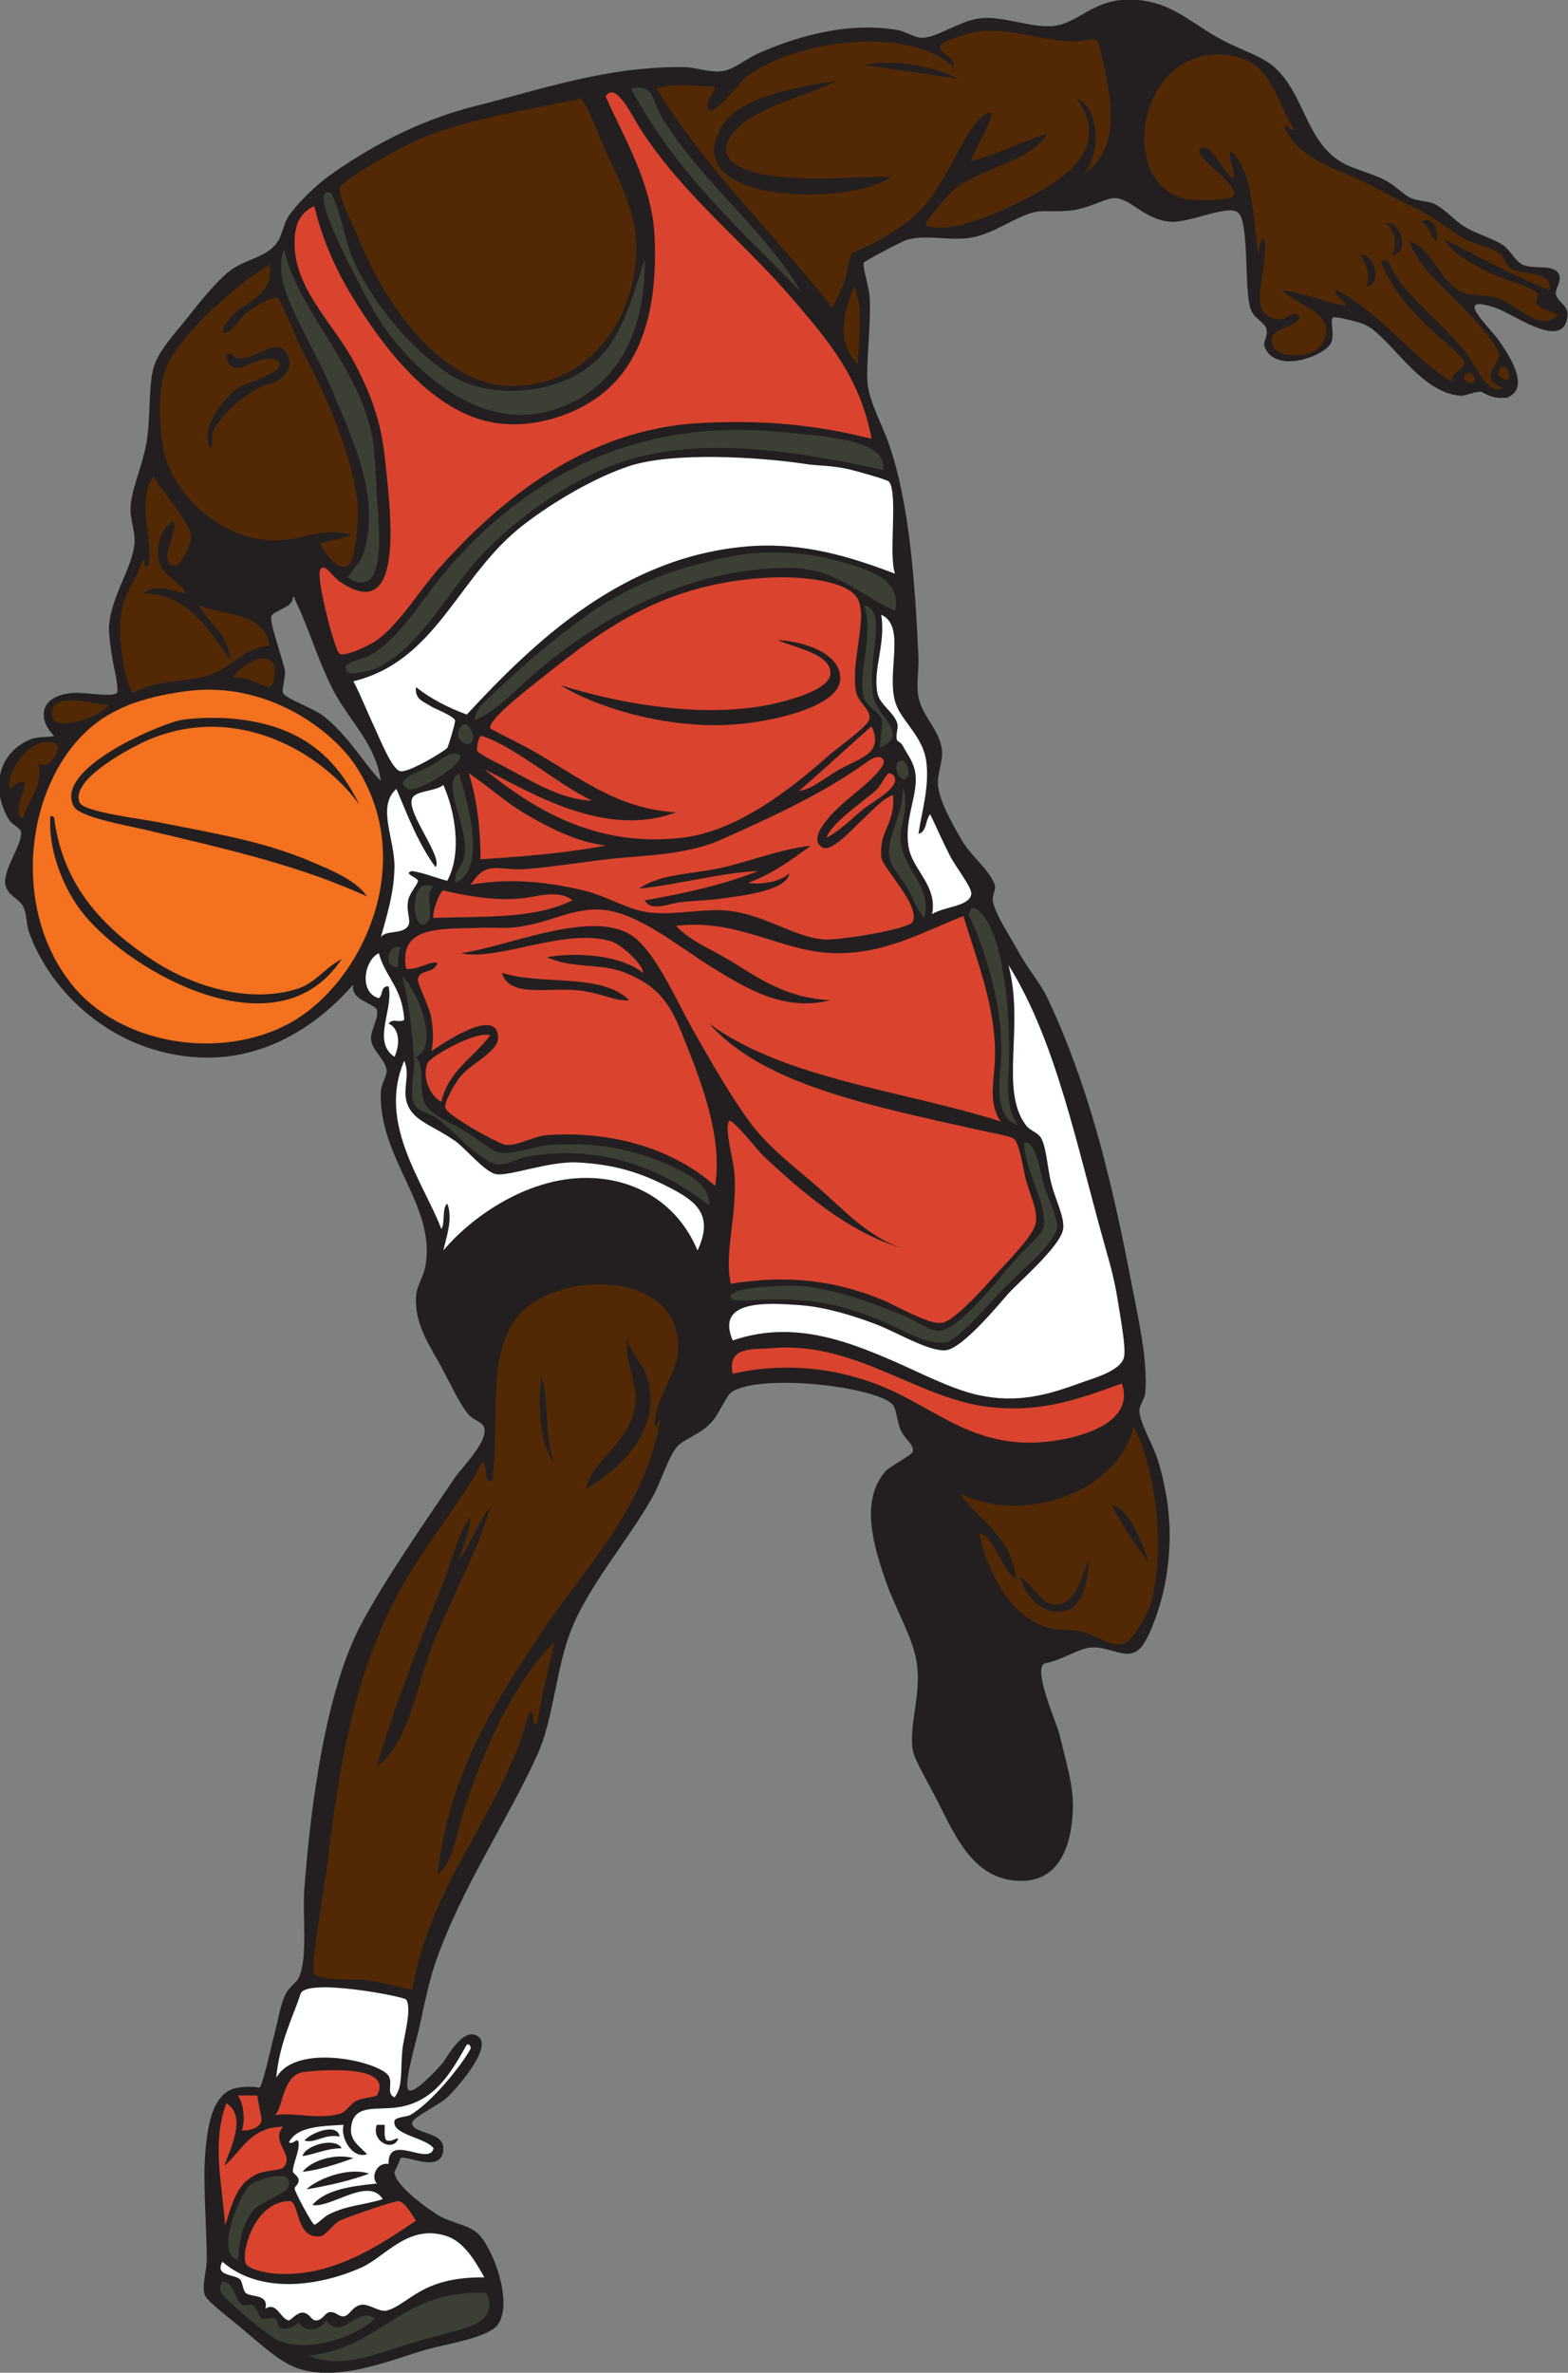
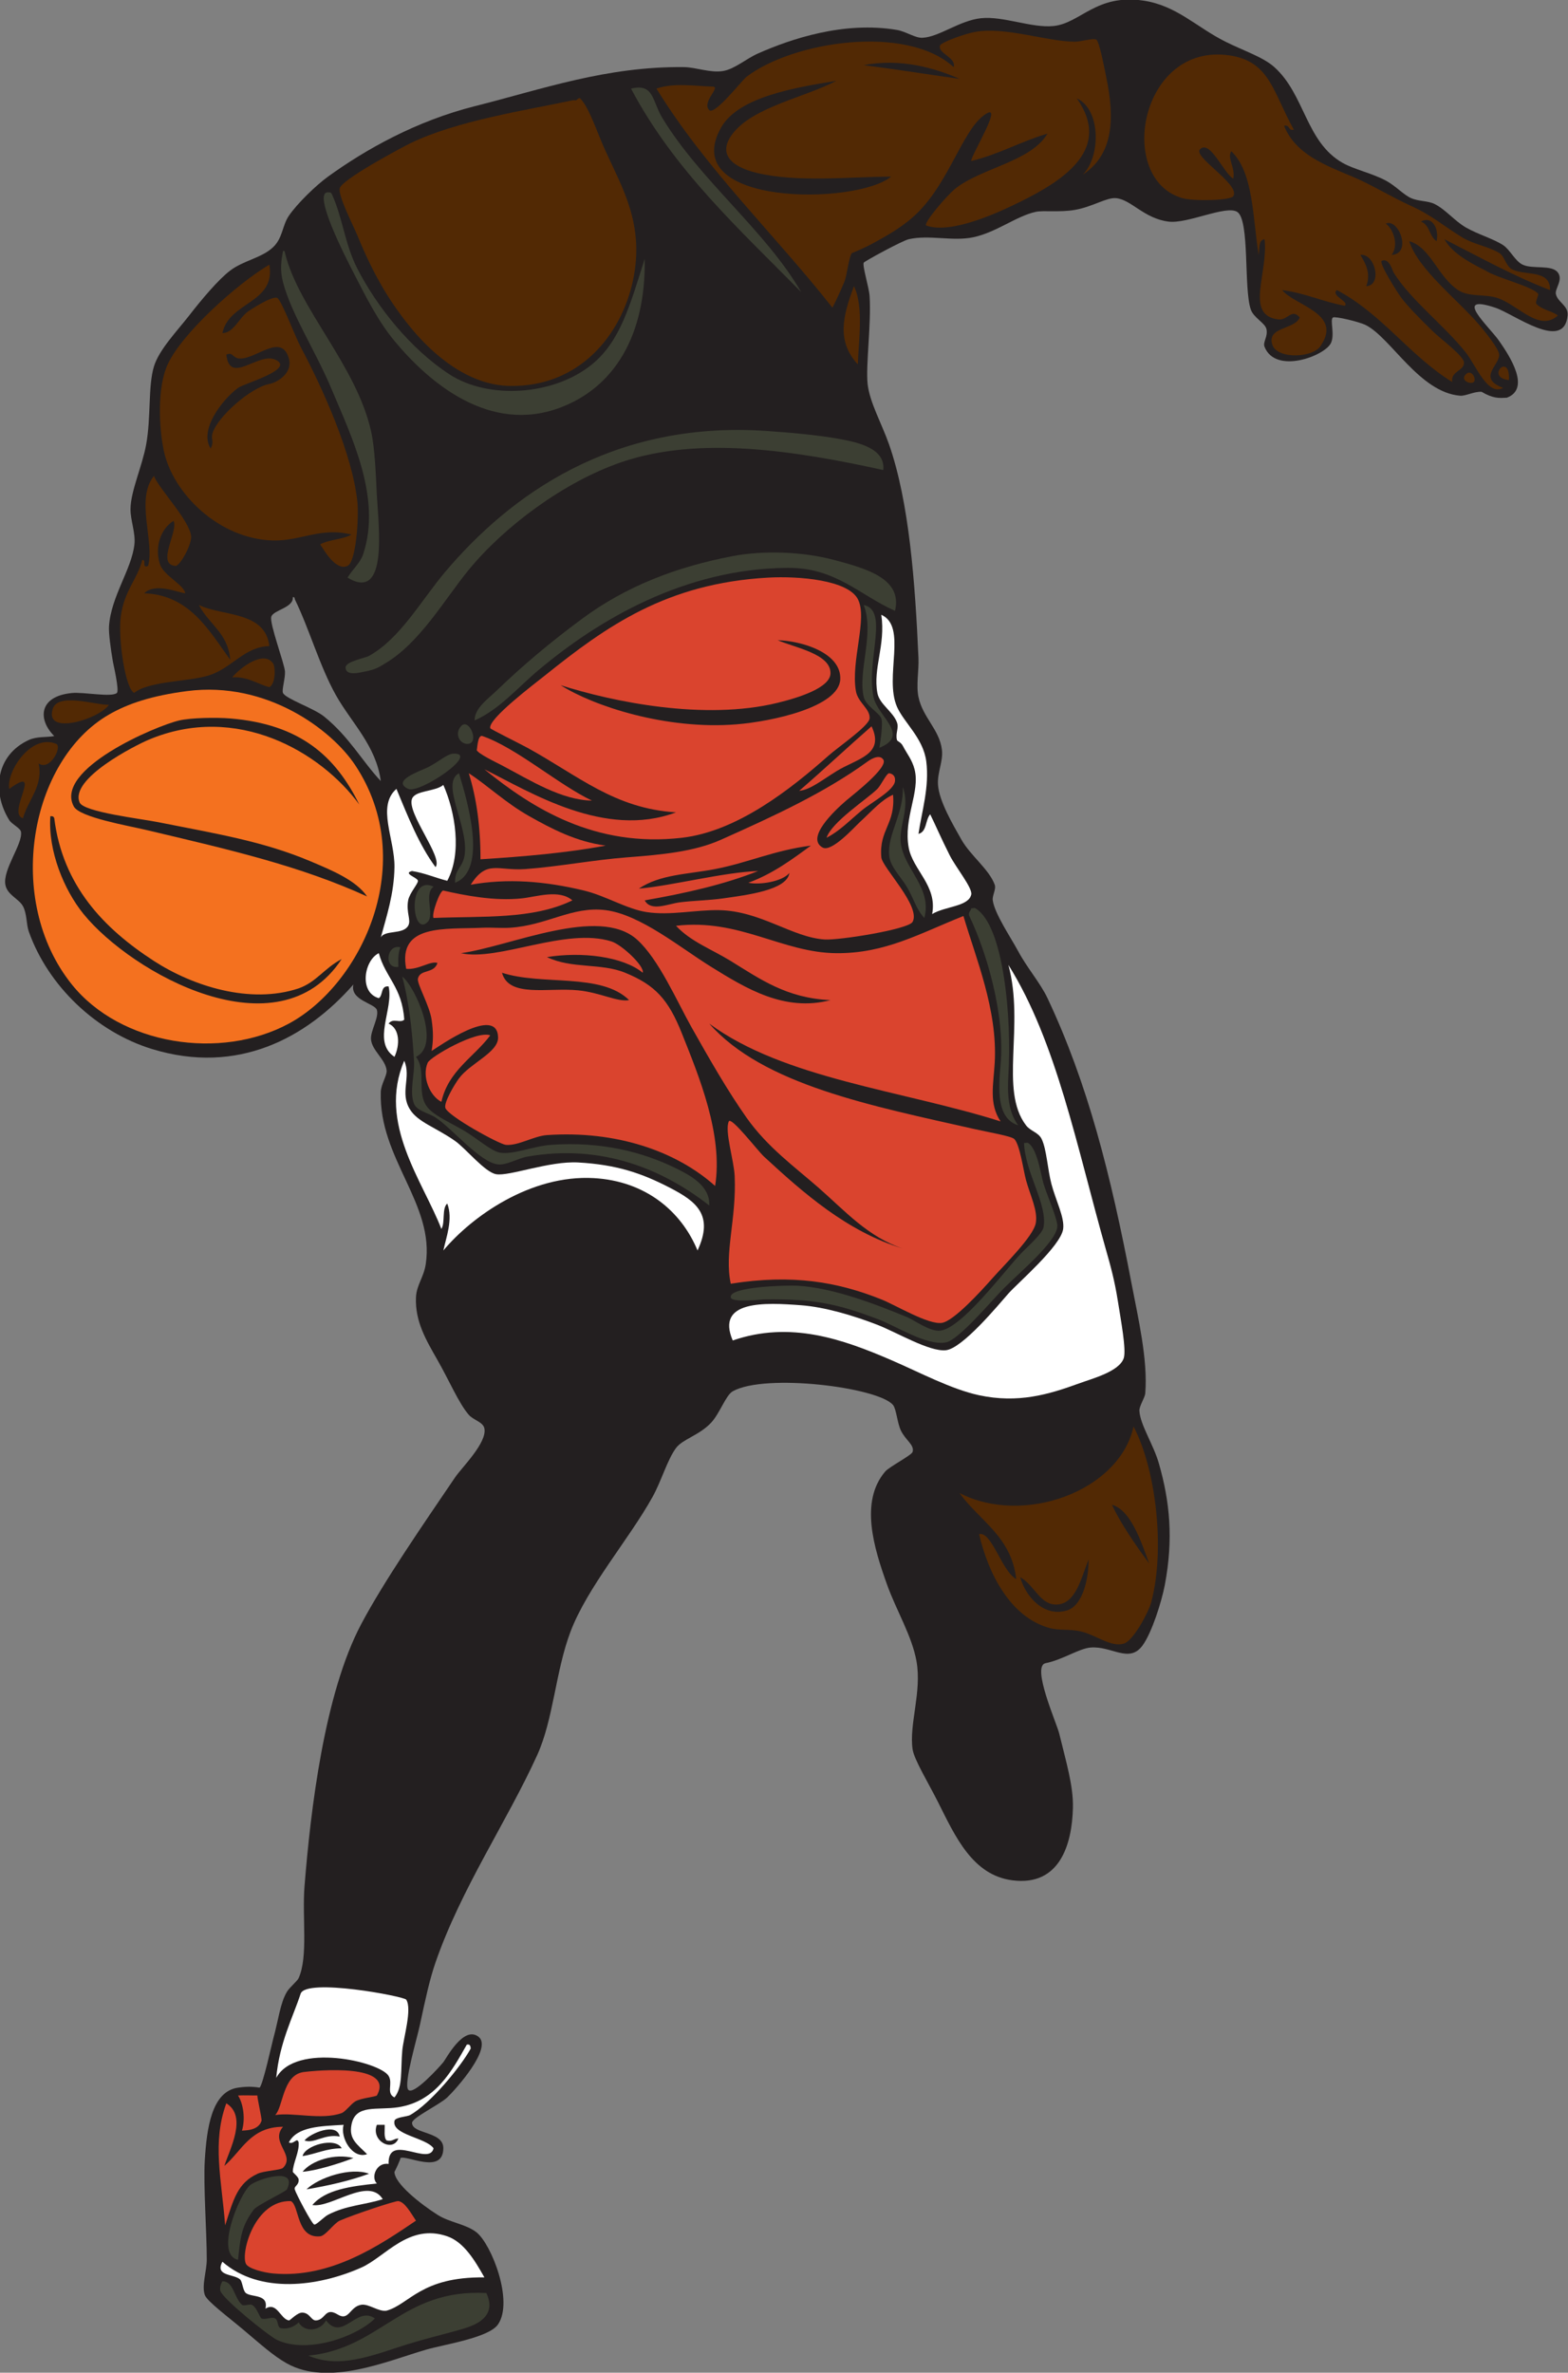
<svg xmlns="http://www.w3.org/2000/svg" viewBox="0 0 513.12 776.147" height="776.147" width="513.12" xml:space="preserve" id="svg2" version="1.1">
  <rect x="0" y="0" width="513.12" height="776.147" fill="#808080" stroke="none" />
  <defs id="defs6" />
  <g transform="matrix(1.333,0,0,-1.333,0,776.147)" id="g10">
    <g transform="scale(0.1)" id="g12">
      <path id="path14" style="fill:#231f20;fill-opacity:1;fill-rule:evenodd;stroke:none" d="M 867.594,3406.66 C 752.766,3275.78 583.848,3183.69 373.188,3248.27 c -136.258,41.77 -254.782,154.12 -302.395,288 -6.578,18.48 -4.277,43.56 -14.402,62.4 -10.004,18.6 -38.598,27.35 -43.203,52.8 -6.758,37.35 42.805,99.69 38.406,129.6 -1.375,9.34 -22.516,18.75 -28.805,28.8 -42.688,68.18 -34.09,159.13 48.004,196.79 19.988,9.18 43.223,5.97 62.395,9.61 -40.254,39.78 -39.102,97.66 43.203,105.6 29.57,2.84 96.769,-11 110.394,0 6.809,5.49 -8.418,69.93 -9.597,76.8 -5.395,31.39 -10.59,70.04 -9.598,86.39 4.426,72.83 55.754,140.55 62.398,201.61 3.043,27.94 -9.769,59.28 -9.597,86.4 0.273,44.34 28.347,103.64 38.398,158.4 12.289,66.92 4.371,143.69 19.199,191.99 12.7,41.35 57.379,87.44 86.403,124.81 30.707,39.54 71.699,88.37 100.8,110.39 32.934,24.94 77.829,30.89 105.602,57.61 23.527,22.64 21.961,52.66 38.395,76.8 19.992,29.35 65.531,73.93 96.003,96 92.743,67.16 217.419,136.88 359.999,172.8 167.24,42.13 323.46,98.05 513.6,96 29.85,-0.32 64.59,-14.66 96,-9.6 28.69,4.62 56.42,29.95 86.4,43.2 79.04,34.93 209.85,79.8 340.8,57.6 22.17,-3.76 44.26,-19.93 62.4,-19.2 40.84,1.63 91.14,42.45 144.01,48 54.59,5.74 124.14,-24.55 177.6,-19.2 66.62,6.67 104.96,79.46 220.8,62.4 81.74,-12.04 129.9,-64.92 201.6,-100.8 45.6,-22.83 92.19,-37.48 120,-62.4 75.41,-67.57 77.01,-183.73 167.99,-235.2 28.36,-16.04 71.32,-24.94 105.6,-43.2 24.63,-13.13 43.56,-35 62.4,-43.2 18.75,-8.18 41.47,-6.27 57.6,-14.4 27.54,-13.87 49.42,-41.95 76.8,-57.6 29.94,-17.11 66.35,-27.13 91.19,-43.2 17.17,-11.11 29.2,-39.07 48.01,-48 24.74,-11.75 71.29,0.78 86.4,-19.2 13.68,-18.1 -7.53,-39.63 -4.8,-52.8 4.24,-20.47 31.17,-28.21 28.81,-52.8 -8.67,-89.9 -131.45,3.88 -177.62,19.19 -106.72,35.43 -15.7,-45.39 9.61,-81.6 27.44,-39.25 77.07,-116.79 19.2,-139.19 -19.92,-1.38 -34.57,-2.02 -62.4,14.4 -18.97,1 -38.85,-10.76 -52.8,-9.6 -99.33,8.27 -168.96,140.78 -230.41,172.79 -16.89,8.81 -76.46,22.6 -81.6,19.2 -8.18,-5.39 5,-40.79 -4.78,-62.39 -14.32,-31.52 -135.88,-78.33 -163.21,-9.6 -4.7,11.81 8.68,24.66 4.79,43.2 -3.18,15.28 -31.19,27.72 -38.4,48 -18.03,50.79 -2.07,220.49 -33.59,240 -27.29,16.88 -121.92,-29.7 -168.01,-24 -61.09,7.55 -91.86,54.31 -129.59,57.6 -23.28,2.03 -56.97,-21.14 -100.8,-28.8 -37.03,-6.47 -77.11,-0.73 -96,-4.8 -47.46,-10.24 -97.05,-50.51 -153.61,-62.4 -50.45,-10.62 -108.24,6.72 -158.4,-4.81 -15.8,-3.62 -108.79,-54.15 -110.39,-57.59 -3.63,-7.78 12.95,-60.3 14.4,-81.6 4.59,-67.35 -9.73,-170.39 -4.81,-216 4.88,-45.09 35.18,-98.25 52.81,-148.8 49.32,-141.34 63.89,-338.89 72,-523.2 1.38,-31.68 -6.04,-66.92 0,-96 10.5,-50.68 51.48,-79.69 57.59,-129.6 3.54,-28.75 -11.75,-55.5 -9.59,-86.4 2.78,-39.54 35.86,-96.16 57.6,-134.4 22.29,-39.23 67.81,-72.55 81.6,-110.4 4.03,-11.03 -6.48,-26.59 -4.8,-38.4 4.7,-32.96 43.86,-90.32 62.4,-124.8 22.32,-41.55 54.61,-78.32 71.99,-115.2 98.46,-208.73 155.24,-432.35 206.41,-700.8 15.68,-82.27 40.31,-186.25 33.59,-268.8 -0.92,-11.4 -15.08,-31.21 -14.39,-43.2 1.99,-34.6 34.31,-81.72 48.01,-129.6 26.34,-92.24 36.03,-183.47 14.39,-297.6 -7.81,-41.17 -31.8,-117.09 -54.55,-148.37 -32.89,-45.19 -76,-0.77 -127.85,-5.23 -28.56,-2.46 -68.4,-30 -110.39,-38.4 -35.28,-7.05 27.26,-146.77 33.59,-172.8 17.07,-70.23 34.94,-128.43 33.59,-182.41 -2.2,-89.44 -32.22,-192.75 -148.78,-177.59 -98.03,12.74 -140.28,108.19 -182.41,192 -23.45,46.64 -58.79,104.44 -62.4,129.6 -8.87,61.71 22.99,140.65 9.59,215.99 -10.98,61.79 -49.69,125.13 -71.99,187.21 -32.64,90.79 -67.87,204.53 -4.81,278.4 9.95,11.64 64.81,39.84 67.21,48 5.14,17.44 -17.15,28.25 -28.81,52.8 -8.96,18.91 -11.07,52.57 -19.2,62.4 -35.84,43.37 -314.25,78.42 -393.59,33.6 -16.9,-9.54 -31.65,-54.04 -52.8,-76.8 -29.14,-31.36 -70.03,-40.33 -86.4,-62.4 -21.29,-28.7 -35.9,-80.91 -57.6,-120 -57.67,-103.88 -159.9,-220.94 -201.6,-331.2 -36.56,-96.67 -41.64,-214.62 -81.6,-302.41 -74.75,-164.19 -186.64,-327.1 -249.6,-508.8 -14.47,-41.742 -25.08,-91.293 -38.4,-153.59 -7.36,-34.433 -39.86,-142.832 -28.8,-158.398 11.77,-16.57 76.91,55.683 86.4,67.199 6.71,8.145 49.59,91.063 86.4,62.402 35.28,-27.492 -56.24,-129.335 -76.8,-148.808 -18.77,-17.766 -86.51,-49.914 -86.4,-62.395 0.25,-28.367 77.18,-20.164 76.8,-62.402 -0.59,-65.594 -90.3,-15.762 -105.601,-24.004 3.027,1.633 -14.406,-35.215 -14.398,-33.594 -0.211,-28.808 64.299,-79.304 105.599,-105.605 30.01,-19.11 70.85,-23.016 96,-43.192 36.77,-29.503 91.31,-168.73 52.8,-225.605 C 1200.33,85.492 1091.1,69.672 1045.19,56.266 950.777,28.707 806.91,-34.332 704.391,22.672 671.566,40.914 639.336,70.113 598.789,104.273 c -38.922,32.782 -90.801,71.231 -96,86.395 -8.055,23.477 4.731,59.043 4.805,86.398 0.164,66.668 -8.664,182.704 -4.805,244.805 4.762,76.629 16.309,168.367 81.602,177.598 11.214,1.582 29.804,4.031 52.797,0 7.964,5.633 30.332,108.203 33.605,120 13.02,47.019 17.051,87.742 33.598,115.203 6.941,11.516 25.574,26.281 28.797,33.594 23.726,53.864 8.234,148.284 14.402,225.604 14.758,185.09 48.289,471.82 139.203,643.2 56.512,106.55 152.207,244.68 230.397,360 16.47,24.28 78.74,84.8 72,120 -3.11,16.25 -26.89,20.24 -38.4,33.6 -24.67,28.63 -47.04,82.18 -76.8,134.4 -27.88,48.92 -55.23,94.45 -52.8,153.6 1.25,30.31 19.04,48.96 24,81.6 22.43,147.82 -115.331,258.94 -110.401,422.4 0.578,19.16 15.531,40.71 14.399,52.79 -2.583,27.62 -36.293,48.95 -38.395,76.81 -1.551,20.48 20.148,53.78 14.398,72 -5.089,16.11 -66.707,23.64 -57.597,62.39 z m -148.805,950.41 c 4.082,0.88 4.527,-1.87 4.801,-4.8 35.426,-72.19 61.137,-164.37 100.801,-235.2 38.109,-68.06 98.953,-124.15 110.398,-211.2 -46.289,49.41 -77.324,108.27 -139.199,158.4 -25.086,20.32 -93.703,43.19 -100.801,57.6 -3.656,7.42 5.801,35.56 4.805,52.79 -1.114,19.06 -38.383,117.86 -33.602,134.41 4.762,16.5 55.399,22.14 52.797,48 v 0" />
      <path id="path16" style="fill:#522904;fill-opacity:1;fill-rule:evenodd;stroke:none" d="m 2657.99,5393.87 c 44.59,43.67 44.98,160.17 -14.4,187.2 86.43,-122.59 -28.79,-199.63 -140.41,-254.4 -45.5,-22.34 -166.3,-80.21 -229.2,-57.6 -8.88,4.23 50.71,74.56 72.02,91.2 65.21,50.93 184.37,65.42 225.58,134.4 -65.53,-19.26 -118.88,-50.71 -187.19,-67.21 -2.5,11.18 88.09,156.7 28.79,110.41 -50.39,-39.35 -83.79,-159.99 -158.39,-235.2 -33.34,-33.61 -71.86,-55.82 -120,-81.6 -8.91,-4.78 -44.44,-20.76 -43.21,-19.2 -7.99,-10.07 -11.76,-54.19 -19.2,-72 -12.11,-28.98 -20.9,-46.71 -28.79,-62.41 -142.38,180.82 -308.77,337.64 -432,537.61 41.45,14.61 90.41,6.75 139.2,4.8 18.2,-1.53 -28.83,-38.31 -9.6,-57.6 13.2,-13.24 80.61,73.49 91.2,81.6 114.04,87.26 392.34,130.21 508.8,24 6.92,23.77 -39.45,33.56 -33.59,52.79 2.44,8.05 60.39,28.91 86.38,33.6 74.3,13.45 176.86,-24.01 244.81,-23.99 16.23,0 45.12,9.75 52.79,4.79 7.91,-5.08 21.74,-80.46 24.01,-91.19 21.71,-102.55 17.71,-190.83 -57.6,-240 z m -537.6,268.8 c 82.34,-10.56 177.03,-25.73 235.2,-33.6 -61.04,26.81 -145.36,51.05 -235.2,33.6 z m -350.41,-153.6 c -107.83,-192.58 331.64,-190.71 417.62,-120 -99.34,0.07 -230,-15.26 -331.21,9.6 -60.62,14.89 -95.85,46.35 -57.6,96 50.78,65.91 178.07,89 254.39,129.6 -102.01,-16.79 -240.72,-39.35 -283.2,-115.2 v 0" />
      <path id="path18" style="fill:#522904;fill-opacity:1;fill-rule:evenodd;stroke:none" d="m 3176.39,5504.27 c -14.77,-3.57 -9.22,13.18 -24.01,9.59 28.01,-70.64 104.1,-97.91 168.01,-124.79 46.45,-19.54 94.49,-49.54 144,-72 50.79,-23.04 78.6,-48.36 124.79,-76.8 28.09,-17.28 64.65,-22.37 91.21,-38.4 12.4,-7.49 16.49,-30.03 28.79,-38.41 28.65,-19.46 97.66,0.58 96.02,-52.79 -92.29,35.72 -174.32,81.68 -259.2,124.79 16.87,-30.61 53.47,-53.42 100.8,-76.8 27.81,-18.34 117.71,-39.48 129.59,-57.59 1.19,-2.47 -8.13,-20.39 -4.81,-24 14.49,-15.73 38.97,-17.34 52.81,-28.8 -45.8,-41.84 -98.37,27.11 -148.8,43.2 -31.41,10.03 -69.38,1.56 -96,19.2 -50.23,33.27 -67.81,105.42 -120,120 21.84,-69.3 118.63,-142.97 172.79,-206.41 11.47,-13.42 47.41,-57.43 48.01,-71.99 1.07,-26.1 -54.65,-57.28 9.59,-81.6 -37.64,-21.03 -66.76,55.37 -91.19,86.4 -52.52,66.72 -136.15,129.39 -177.6,196.8 -2.77,4.5 -10.66,36.51 -28.81,28.8 -9.2,-3.92 39.01,-79.18 48.01,-91.2 14.36,-19.17 44.77,-50.67 76.8,-81.6 22.52,-21.74 75.84,-60.42 76.79,-76.8 1.23,-20.82 -33.49,-21.21 -28.78,-48 -104.85,64.76 -172.15,167.06 -283.21,225.6 -16.33,-13.56 31.86,-28.52 19.2,-38.4 -54.18,9.82 -96.85,31.15 -153.59,38.4 30.11,-37.37 147.07,-57.04 95.99,-134.4 -15.68,-31.81 -106.56,-37.04 -120,0 -14.68,44.86 55.08,37.05 67.19,67.19 -19.8,23.57 -29.59,-7.78 -52.79,-4.79 -83.26,10.74 -23.81,113.05 -33.6,196.79 -15.7,-1.89 -11.68,-23.51 -14.41,-38.39 -15,92.18 -12.42,201.97 -67.19,254.4 -11.23,-16.24 10.51,-40.53 4.81,-67.21 -23.62,13.08 -56.92,96.37 -81.6,72.01 -18.6,-18.34 100.27,-86.78 81.6,-115.2 -7.07,-10.73 -97.25,-12.67 -124.81,-4.8 -163.81,46.72 -104.51,382.3 115.2,350.4 99.82,-14.5 106.62,-89.92 158.4,-182.4 z m 350.41,-273.6 c 7.01,32.73 -13.07,63.57 -38.4,48 21.56,-7.23 20.47,-37.12 38.4,-48 z m -110.41,-33.6 c 50.78,2.22 17.4,90.84 -14.4,76.8 19.18,-14.15 32.27,-53.37 14.4,-76.8 z m -62.41,-76.8 c 39.97,1.55 22.35,80.85 -14.39,76.8 12.36,-20.12 26.7,-45.66 14.39,-76.8 v 0" />
      <path id="path20" style="fill:#3c3f33;fill-opacity:1;fill-rule:evenodd;stroke:none" d="m 1549.19,5605.07 c 56.61,13.8 51.53,-30.43 76.8,-72 93.68,-154.14 253.6,-276.75 340.81,-427.2 -151.55,154.06 -312.01,299.19 -417.61,499.2 v 0" />
-       <path id="path22" style="fill:#da442e;fill-opacity:1;fill-rule:evenodd;stroke:none" d="m 2139.59,4745.87 c -133.16,33.13 -260.31,47.38 -422.4,38.4 -281.49,-15.59 -489.62,-188.72 -638.4,-355.2 -50.61,-56.64 -96.688,-136.26 -153.599,-177.6 -12.918,-9.38 -75.109,-41.07 -91.203,-33.6 -11.687,5.43 -58.308,184.84 -47.996,206.4 9.367,19.59 29.699,-16.24 47.996,-28.8 164.297,-112.8 123.692,180.95 110.403,307.2 -9.223,87.59 -36.11,157.13 -72.004,225.6 -54.875,104.7 -157.028,189.09 -148.797,312 2.41,36.02 15.957,61.64 47.996,76.8 16.012,-69.81 47.539,-145.96 86.402,-211.2 80.828,-135.68 195.352,-282.69 336.002,-316.8 90.36,-21.92 185.15,5.13 249.6,43.2 137.8,81.39 171.66,242.72 163.2,412.8 -6.34,127.66 -77.29,244 -120,340.8 24.92,39.95 66.77,-51.55 86.4,-81.6 107.93,-165.27 248.3,-270.31 374.41,-417.61 88.2,-103.03 164.43,-192.77 191.99,-340.79 v 0" />
      <path id="path24" style="fill:#522904;fill-opacity:1;fill-rule:evenodd;stroke:none" d="m 1414.79,5576.27 c -0.91,0.12 6.93,7.57 9.6,4.8 22.67,-23.55 39.66,-79.64 62.4,-129.6 41.41,-90.97 96.06,-180.54 67.2,-316.8 -28.29,-133.56 -130.89,-261.97 -302.4,-259.21 -101.38,1.65 -187.19,75.75 -240,139.21 -55.16,66.28 -94.942,134.15 -134.402,230.4 -10.211,24.91 -47.243,96.25 -43.2,115.2 4.727,22.12 154.16,101.27 172.802,110.4 113,55.37 283.76,81.22 398.4,105.6 2.58,0.54 6.98,0.36 9.6,0 v 0" />
      <path id="path26" style="fill:#3c3f33;fill-opacity:1;fill-rule:evenodd;stroke:none" d="m 1582.79,5187.47 c 2.76,-190.43 -75.86,-315.1 -206.4,-364.8 -174.16,-66.31 -323.18,61 -407.999,163.19 -41.266,49.73 -71.278,110.76 -100.797,168.01 -21.207,41.12 -101.11,197.25 -62.403,196.79 6.309,-0.07 7.622,-0.52 9.598,-4.8 25.977,-56.04 31.856,-122.99 62.399,-182.4 49.105,-95.5 131.522,-197.66 225.602,-259.19 96.32,-62.99 256.54,-52.44 350.4,24 70.25,57.21 93.9,147.31 129.6,259.2 v 0" />
      <path id="path28" style="fill:#3c3f33;fill-opacity:1;fill-rule:evenodd;stroke:none" d="m 694.789,5206.67 c 4.082,0.88 4.527,-1.88 4.805,-4.8 33.183,-136.46 174.761,-275.39 211.199,-436.8 9.645,-42.76 11.617,-104.27 14.398,-158.4 3.797,-74.04 28.727,-262.49 -72.003,-201.6 13.664,22.29 31.242,36.08 38.398,57.6 45.793,137.61 -28.598,288.08 -76.797,403.2 -40.164,95.93 -99.48,185.42 -120,264 -8.152,31.23 -4.203,54.04 0,76.8 v 0" />
      <path id="path30" style="fill:#522904;fill-opacity:1;fill-rule:evenodd;stroke:none" d="m 545.992,5005.06 c 27.571,0.71 39.906,35.78 62.399,52.81 2.961,2.24 58.129,39.04 72,33.6 10.183,-4 43.41,-93.33 57.597,-120 54.371,-102.2 126.774,-262.57 139.2,-379.2 4.312,-40.47 -3.118,-148.84 -24,-158.4 -28.672,-13.12 -56.762,37.37 -67.196,52.8 21.567,12.03 55.438,11.76 76.797,24 -74.859,19.11 -123.937,-15.91 -191.996,-14.4 -131.629,2.92 -246.539,114.22 -268.805,220.8 -11.496,55.04 -16.773,153.63 9.606,211.2 35.008,76.43 170.883,198.43 249.597,244.8 16.454,-95.21 -99.074,-90.4 -115.199,-168.01 z m -24.004,-244.79 c 12.567,39.71 92.969,111.08 139.203,120 20.309,3.92 57.946,27.19 47.997,62.4 -18.051,63.89 -78.727,-0.67 -120,0 -18.188,0.29 -16.868,17.17 -33.598,9.6 8.543,-75.66 77.64,6.36 120,-12.23 51.922,-22.77 -76.582,-58.54 -91.199,-69.37 -39.797,-29.47 -96.203,-104.03 -67.203,-148.8 9.574,19.2 -0.407,21.92 4.8,38.4 v 0" />
      <path id="path32" style="fill:#522904;fill-opacity:1;fill-rule:evenodd;stroke:none" d="m 2096.39,5120.27 c 24.96,-51.04 10.74,-138.47 9.61,-192 -53.03,57.45 -36.74,118.91 -9.61,192 v 0" />
      <path id="path34" style="fill:#522904;fill-opacity:1;fill-rule:evenodd;stroke:none" d="m 3704.39,4889.87 c -59.55,6.29 3.4,70.92 0,0 v 0" />
      <path id="path36" style="fill:#522904;fill-opacity:1;fill-rule:evenodd;stroke:none" d="m 3598.79,4904.27 c 13.26,13.27 26.89,-11.51 19.2,-19.2 -6.76,-6.77 -34.94,3.46 -19.2,19.2 v 0" />
      <path id="path38" style="fill:#3c3f33;fill-opacity:1;fill-rule:evenodd;stroke:none" d="m 2168.4,4669.07 c -217.01,47.65 -452.73,84.52 -643.21,19.2 -141.57,-48.55 -287.74,-158.32 -374.4,-264 -59.61,-72.7 -119.86,-179.58 -206.399,-230.4 -13.86,-8.14 -20.325,-13.77 -48,-19.21 -15.039,-2.95 -47.203,-11.49 -48,9.61 -0.575,15.08 46.98,22.92 57.601,28.8 76.781,42.5 129.208,137.93 187.198,206.4 157.88,186.41 408.83,370.97 787.2,345.6 54.73,-3.67 124.3,-9.66 177.6,-19.2 50.35,-9.01 115.96,-23.97 110.41,-76.8 v 0" />
-       <path id="path40" style="fill:#ffffff;fill-opacity:1;fill-rule:evenodd;stroke:none" d="m 2197.19,4414.67 c -107.62,40.96 -224.46,77.87 -360,67.2 -308.15,-24.25 -526.44,-235.03 -691.2,-412.8 -46.97,17.03 -88.76,39.23 -124.8,67.2 -3.37,-30.81 19.14,-35.16 38.4,-48 6.02,-4.02 53.35,-22.09 57.6,-33.6 1.41,-3.81 -16.08,-62.9 -19.2,-67.21 -6.03,-8.32 -95.63,-61.85 -115.201,-57.59 -20.824,4.53 -50.625,80.64 -62.398,105.6 -22.43,47.54 -32.996,77.42 -52.797,115.2 206.446,50.56 255.836,259.37 417.596,383.99 75.46,58.15 176.94,116.88 259.2,144.01 107.23,35.36 318.7,22.76 436.8,4.79 27.97,-4.25 65.61,-2.7 110.39,-14.39 17.09,-4.46 87.38,-23.49 91.21,-28.8 22.21,-30.82 -2.09,-179.33 14.4,-225.6 v 0" />
      <path id="path42" style="fill:#3c3f33;fill-opacity:1;fill-rule:evenodd;stroke:none" d="m 2197.19,4323.46 c -87.56,39.25 -146.04,106.56 -264,105.61 -252.1,-2.05 -462.71,-126.69 -609.6,-249.6 -53.3,-44.6 -97.45,-98.01 -158.4,-124.8 -0.1,30.22 32.13,52.08 52.8,72 64.71,62.33 132.99,119.84 211.2,177.59 106.69,78.8 229.07,126.86 369.6,153.61 74.53,14.18 170.76,11.51 249.61,-9.6 78.85,-21.12 167.93,-45.89 148.79,-124.81 v 0" />
      <path id="path44" style="fill:#3c3f33;fill-opacity:1;fill-rule:evenodd;stroke:none" d="m 2120.39,4337.87 c 62.93,-13.43 5.43,-134.98 24,-225.6 9.93,-48.47 91.55,-93.54 14.4,-124.81 2.52,14.84 9.41,59.65 4.8,72.01 -5.37,14.4 -38.02,30.72 -43.2,52.8 -14.96,63.67 27.07,155.09 0,225.6 v 0" />
      <path id="path46" style="fill:#ffffff;fill-opacity:1;fill-rule:evenodd;stroke:none" d="m 2163.59,4313.87 c 64.52,-28.64 6.59,-152.45 38.4,-225.6 16.9,-38.87 64.69,-76.96 71.99,-134.4 7.93,-62.32 -10.82,-121.57 -19.19,-177.6 20.87,4.71 16.64,34.57 28.8,48 12.05,-24.2 27.05,-59.44 47.99,-100.81 14.98,-29.57 56.21,-79.97 52.81,-96 -6.34,-29.86 -64.57,-28.78 -95.99,-47.99 13.18,69.69 -47.6,107.94 -57.62,163.2 -13.28,73.28 28.83,136.51 14.42,192 -6.18,23.76 -18.79,38.32 -28.81,57.6 -4.87,9.37 -13.52,10.94 -14.4,14.39 -4.2,16.57 5.31,29 0,43.21 -10.11,27.03 -42.83,44.29 -48.01,72 -11.38,61.02 20.51,116.54 9.61,192 v 0" />
      <path id="path48" style="fill:#522904;fill-opacity:1;fill-rule:evenodd;stroke:none" d="m 569.988,4160.27 c 20.008,24.27 78.086,68.16 100.805,33.6 5.391,-8.21 6.355,-49.42 -9.602,-57.6 -25.414,5.95 -54.507,27.19 -91.203,24 v 0" />
      <path id="path50" style="fill:#f4711f;fill-opacity:1;fill-rule:evenodd;stroke:none" d="m 459.59,4126.67 c 195.094,25.26 354.973,-94.96 412.797,-182.41 156.873,-237.2 16.23,-536.86 -163.199,-633.59 -167.86,-90.49 -412.981,-53.12 -532.797,95.99 -166.239,206.9 -103.332,550.44 91.199,662.41 46.488,26.75 104.465,46.27 192,57.6 z m 105.601,-67.2 c -35.14,2.88 -96.875,1.65 -124.8,-4.8 -58.813,-13.58 -308.301,-120.25 -259.2,-211.21 14.407,-26.68 132.563,-46.95 177.598,-57.59 209.387,-49.49 378.051,-88.32 542.402,-163.2 -27.015,39.58 -85.793,63.86 -139.203,86.4 -117.961,49.78 -233.218,67.81 -374.398,96 -41.184,8.22 -181.883,24.68 -192,48 -25.496,58.76 137.765,140.72 168,153.59 217.383,92.64 425.125,-30.05 518.398,-158.39 -58.199,118.19 -144.902,197.09 -316.797,211.2 z m -360,-480 c 117.528,-144.51 477.891,-347.42 633.598,-110.4 -43.832,-23.37 -61.648,-56.29 -105.601,-72 -119.403,-39.69 -260.43,5.82 -355.2,67.2 -123.343,79.87 -224.019,184.76 -244.8,350.39 -1.059,3.75 -4.016,5.59 -9.598,4.81 -5.762,-84.84 33.195,-180.49 81.601,-240 v 0" />
      <path id="path52" style="fill:#522904;fill-opacity:1;fill-rule:evenodd;stroke:none" d="m 267.59,4093.06 c -23.961,-34.76 -153.899,-75.06 -139.199,-14.4 7.449,48.08 110.277,12.22 139.199,14.4 v 0" />
      <path id="path54" style="fill:#3c3f33;fill-opacity:1;fill-rule:evenodd;stroke:none" d="m 1131.59,4040.27 c 20.09,23.28 48.3,-45.07 14.4,-43.2 -18,0.99 -30.27,24.79 -14.4,43.2 v 0" />
      <path id="path56" style="fill:#da442e;fill-opacity:1;fill-rule:evenodd;stroke:none" d="m 2139.59,4040.27 c 33.36,-70.45 -36.19,-79.23 -86.41,-110.4 -36.77,-22.84 -64.64,-45.57 -91.19,-48 60.06,51.93 117.89,106.1 177.6,158.4 v 0" />
      <path id="path58" style="fill:#da442e;fill-opacity:1;fill-rule:evenodd;stroke:none" d="m 1453.19,3857.87 c -75.21,1.52 -150.01,48.96 -220.8,86.39 -13.56,7.17 -60.26,29.12 -62.4,38.41 1.73,-7.46 0.96,38.25 14.4,33.6 83.96,-29.06 185.09,-118.45 268.8,-158.4 v 0" />
      <path id="path60" style="fill:#522904;fill-opacity:1;fill-rule:evenodd;stroke:none" d="m 94.789,3949.07 c 12.109,-54.78 -25.895,-89.48 -38.398,-134.41 -41.484,11.01 53.047,134.95 -33.602,72.01 -8.094,41.42 53.527,136.56 115.199,110.4 15.336,-6.51 -14.836,-67.57 -43.199,-48 v 0" />
      <path id="path62" style="fill:#3c3f33;fill-opacity:1;fill-rule:evenodd;stroke:none" d="m 1112.39,3973.07 c 68.06,3.14 -82.5,-99.52 -110.4,-86.4 -42.51,19.99 30.18,43.96 48,52.8 26.61,13.19 47.51,32.91 62.4,33.6 v 0" />
      <path id="path64" style="fill:#da442e;fill-opacity:1;fill-rule:evenodd;stroke:none" d="m 2192.38,3872.27 c 6.37,-72.09 -34.74,-85.76 -28.79,-153.61 2.19,-25.03 97.74,-119.88 76.8,-158.39 -9.96,-18.31 -179.92,-45.51 -216,-43.2 -79.72,5.1 -156.89,70.1 -259.2,72 -57.38,1.06 -119.5,-13.69 -177.6,-4.81 -48.93,7.49 -100.41,39.94 -153.6,52.81 -97.31,23.55 -188.79,30.24 -278.4,14.4 39.59,62.28 66.19,33.41 134.4,38.4 81.52,5.97 167.24,22.52 249.6,28.79 85.8,6.55 164.65,13.83 230.39,43.21 131.41,58.71 254.14,115.24 360,192 2.48,1.79 27.77,20.37 38.42,4.8 13.28,-19.45 -75.49,-87.22 -91.21,-100.8 -30.39,-26.26 -99.53,-92.12 -57.6,-115.2 22.17,-12.2 77.66,49.9 91.19,62.4 31.1,28.68 52.52,54.26 81.6,67.2 z m -436.79,-182.4 c -66.79,-12.96 -135.05,-12.72 -187.2,-48 82.49,7.26 206.29,39.99 292.8,43.2 -83.6,-33.21 -178.96,-54.64 -278.4,-72 15.22,-28.41 56.21,-8.65 86.4,-4.8 33.7,4.29 71.92,4.78 105.6,9.6 59.63,8.52 156.73,20.04 163.2,62.4 -17.4,-21.06 -72.46,-29.86 -100.8,-24 59.66,21.93 106.5,56.69 153.59,91.2 -90.53,-11.7 -153.86,-41.83 -235.19,-57.6 v 0" />
-       <path id="path66" style="fill:#3c3f33;fill-opacity:1;fill-rule:evenodd;stroke:none" d="m 2206.8,3953.87 c 21.85,12.22 32.61,-37.96 14.39,-43.21 -16.93,-4.86 -28.61,35.28 -14.39,43.21 v 0" />
      <path id="path68" style="fill:#da442e;fill-opacity:1;fill-rule:evenodd;stroke:none" d="m 1150.79,3925.07 c 46.98,-30.53 90.51,-72.77 148.8,-105.6 54.65,-30.78 114.39,-62.26 187.2,-72 -95.59,-18.01 -200.33,-26.88 -307.2,-33.6 0.05,80.04 -9.7,150.29 -28.8,211.2 v 0" />
      <path id="path70" style="fill:#3c3f33;fill-opacity:1;fill-rule:evenodd;stroke:none" d="m 1126.79,3925.07 c 18.32,-61.43 72.68,-236.69 -9.6,-268.8 -1.3,36.08 20.21,36.07 24,72 7.47,70.84 -59.98,171.91 -14.4,196.8 v 0" />
      <path id="path72" style="fill:#da442e;fill-opacity:1;fill-rule:evenodd;stroke:none" d="m 2029.18,3766.67 c 12.44,38.86 100.68,95.72 124.8,120 9.07,9.12 21.88,37.67 28.81,38.4 -1.6,-0.17 16.37,-0.2 14.4,-19.2 -2.42,-23.45 -58.44,-52.6 -81.6,-72 -33.81,-28.32 -53.85,-50.06 -86.41,-67.2 v 0" />
      <path id="path74" style="fill:#ffffff;fill-opacity:1;fill-rule:evenodd;stroke:none" d="m 1088.39,3896.27 c 29.32,-66.14 46.18,-167.41 9.6,-235.2 -29.34,7.45 -54.65,18.94 -86.4,24 -23.914,-5.77 13.55,-16.03 14.4,-24 0.75,-7.01 -20.68,-30.07 -24,-48 -5.486,-29.64 8.08,-48.63 0,-62.41 -13.099,-22.33 -57.377,-9.38 -67.201,-28.79 14.117,51.84 32.731,107.56 33.602,172.8 0.925,69.49 -44.231,149.03 4.797,192 28.302,-67.71 55.162,-136.84 96.002,-192 19.79,23.46 -71.71,133.35 -57.6,168 8.4,20.63 55.68,16.63 76.8,33.6 v 0" />
      <path id="path76" style="fill:#3c3f33;fill-opacity:1;fill-rule:evenodd;stroke:none" d="m 2216.39,3891.46 c 18.65,-54.41 -10.8,-94.51 -4.81,-139.19 8.42,-62.65 77.44,-109.44 57.6,-182.4 -20.22,21.54 -26.37,48.82 -43.18,76.79 -14.89,24.71 -40.79,49.18 -43.21,76.8 -4.57,52.01 36.06,102.24 33.6,168 v 0" />
      <path id="path78" style="fill:#3c3f33;fill-opacity:1;fill-rule:evenodd;stroke:none" d="m 1064.39,3646.66 c -24.84,-18.54 3.15,-68.33 -14.4,-86.39 -38.88,-40.02 -51.217,117.83 14.4,86.39 v 0" />
      <path id="path80" style="fill:#da442e;fill-opacity:1;fill-rule:evenodd;stroke:none" d="m 1405.19,3613.07 c -97.52,-47.55 -221.09,-38.21 -340.8,-43.2 -5.87,8.58 16.17,68.96 24,67.2 54.11,-12.19 125.25,-26.13 192,-19.2 36.58,3.79 91.95,23.29 124.8,-4.8 v 0" />
      <path id="path82" style="fill:#3c3f33;fill-opacity:1;fill-rule:evenodd;stroke:none" d="m 2384.39,3593.87 c 2.6,-1.06 7.19,1.38 9.59,0 71,-40.53 89.91,-273.83 81.61,-408.01 -2.99,-48.46 -0.47,-91.75 24,-124.79 -53.83,16.81 -48.55,90.88 -43.2,148.8 11.25,121.7 -34.12,276.15 -76.8,364.8 -4.3,8.94 5,13.53 4.8,19.2 v 0" />
      <path id="path84" style="fill:#3c3f33;fill-opacity:1;fill-rule:evenodd;stroke:none" d="m 982.789,3497.87 c -4.973,-12.63 -5.742,-29.46 -4.801,-48 -36.558,-5.7 -29.425,56.52 4.801,48 v 0" />
      <path id="path86" style="fill:#ffffff;fill-opacity:1;fill-rule:evenodd;stroke:none" d="m 929.988,3483.46 c 16.157,-59.85 57.297,-83.18 62.399,-163.19 -10.789,-9.6 -26.992,5.28 -38.399,-9.6 27.75,-12.37 28.157,-52.14 14.403,-81.6 -55.887,36.89 -1.536,116.88 -14.403,172.8 -20.062,2.46 -13.168,-22.03 -24,-28.8 -49.574,13.8 -35.84,93.43 0,110.39 v 0" />
      <path id="path88" style="fill:#ffffff;fill-opacity:1;fill-rule:evenodd;stroke:none" d="m 2475.59,3454.66 c 118.34,-188.88 167.91,-446.59 240,-700.79 9.92,-35 20.56,-72.06 28.8,-124.8 6.88,-44.03 21.08,-118.74 14.4,-139.2 -10.84,-33.23 -77.31,-50.28 -110.39,-62.41 -74.06,-27.11 -149.51,-49.21 -244.81,-28.79 -68.32,14.63 -146.66,56.52 -215.99,86.4 -119.32,51.41 -247.19,96.69 -388.81,48 -42.29,99.04 78.67,93.18 168.01,86.4 57.73,-4.39 127.03,-24.75 187.18,-48 46.63,-18.02 127.62,-66.59 168.01,-62.4 40.59,4.22 127.83,109.89 153.6,139.2 22.24,25.28 128.55,116.28 134.39,158.39 3.91,28.08 -18.28,70.37 -28.79,110.41 -9.41,35.84 -11.72,84.96 -24,110.39 -7.93,16.45 -27.21,18.88 -38.4,33.61 -66.08,86.91 -2.87,243.59 -43.2,393.59 v 0" />
      <path id="path90" style="fill:#3c3f33;fill-opacity:1;fill-rule:evenodd;stroke:none" d="m 987.59,3425.86 c 31.12,-23.24 96.2,-167.39 33.6,-196.79 28.33,-36.23 -3.21,-94.5 33.6,-129.6 20.41,-19.47 52.14,-32.38 86.4,-52.81 29.42,-17.52 65.63,-49.52 86.4,-52.79 33.73,-5.32 80.06,15.94 124.8,19.2 123.63,9 226.29,-17.71 307.2,-57.61 34.72,-17.1 84.05,-42.84 81.6,-91.19 -110.45,86.4 -260.51,152.39 -446.4,120 -23.29,-4.06 -50.94,-21.44 -72,-19.2 -44.55,4.73 -112.94,88.64 -153.6,115.2 -15.92,10.4 -46.08,16.35 -52.8,33.6 -11.93,30.63 2.05,71.06 0,105.6 -4.04,68.01 -11.32,140.07 -28.8,206.39 v 0" />
      <path id="path92" style="fill:#da442e;fill-opacity:1;fill-rule:evenodd;stroke:none" d="m 1203.59,3281.87 c -40.32,-54.08 -102.66,-86.14 -120,-163.2 -28.82,14.65 -48.31,62.19 -33.6,96 6.3,14.47 119.55,79.81 153.6,67.2 v 0" />
      <path id="path94" style="fill:#ffffff;fill-opacity:1;fill-rule:evenodd;stroke:none" d="m 992.387,3219.47 c 17.783,-41.05 -11.934,-78.59 14.403,-120 19.78,-31.11 62.97,-43.51 110.4,-76.8 26.24,-18.43 73.02,-76.76 100.8,-81.6 32.13,-5.61 130.52,32.82 201.6,28.8 94.36,-5.34 155.91,-26.25 225.6,-62.41 63.29,-32.83 108.1,-66.06 67.2,-153.59 -40.22,97.38 -128.57,170.38 -254.4,177.6 -155.54,8.92 -299.96,-94.38 -369.6,-177.6 6.9,32.21 24.34,77.09 9.6,115.2 -13.73,-11.87 -4.65,-46.55 -14.4,-62.41 -45.35,117.34 -157.242,259.64 -91.203,412.81 v 0" />
      <path id="path96" style="fill:#3c3f33;fill-opacity:1;fill-rule:evenodd;stroke:none" d="m 2513.98,3017.87 c 2.6,-1.06 7.19,1.38 9.61,0 23.42,-13.42 32.27,-81.54 38.4,-100.8 11.49,-36.1 35.57,-88.36 33.6,-105.6 -4.3,-37.57 -87.93,-107.46 -129.59,-148.8 -30.98,-30.72 -112.05,-128.66 -144.01,-134.4 -47.89,-8.61 -120.31,39.66 -168.01,57.59 -93.9,35.35 -152.3,49.94 -278.39,48.01 -5.59,-0.08 -78.64,-9.08 -81.6,4.8 -5.72,26.8 138.86,30.17 163.2,28.79 88.1,-4.96 191.52,-45 268.81,-76.79 18.69,-7.7 56.46,-36.04 81.6,-33.6 52.28,5.08 153.79,140.98 196.79,187.2 16.78,18.05 54.73,50.27 57.6,67.2 9.65,56.8 -45.47,133.08 -48.01,206.4 v 0" />
-       <path id="path98" style="fill:#da442e;fill-opacity:1;fill-rule:evenodd;stroke:none" d="m 2753.98,2427.46 c 34.89,-101.17 -113.98,-137.66 -196.79,-143.99 -163.09,-12.48 -257.17,77.63 -374.4,129.6 -118.16,52.38 -252.64,68.32 -384,38.4 -14.99,68.88 53.37,58.74 91.19,62.4 207.87,20.11 359.94,-123.24 537.62,-144 131.15,-15.32 225.19,21.36 326.38,57.59 v 0" />
+       <path id="path98" style="fill:#da442e;fill-opacity:1;fill-rule:evenodd;stroke:none" d="m 2753.98,2427.46 v 0" />
      <path id="path100" style="fill:#ffffff;fill-opacity:1;fill-rule:evenodd;stroke:none" d="m 968.391,675.465 c -21.328,10.469 -2.965,34.219 -14.403,52.801 -21.668,35.234 -227.968,82.968 -275.886,-4.793 8.046,87.117 41.023,148.718 59.886,206.394 12.926,39.375 253.836,-6.258 259.2,-14.402 15.032,-22.793 -6.805,-93.977 -9.598,-124.797 -4.453,-49.285 1.812,-89.598 -19.199,-115.203 v 0" />
      <path id="path102" style="fill:#ffffff;fill-opacity:1;fill-rule:evenodd;stroke:none" d="m 1145.99,805.074 c 8.17,1.758 9.05,-3.75 9.6,-9.609 -24.1,-44.309 -99.16,-135.52 -148.8,-163.195 -7.958,-4.434 -36.47,-4.969 -38.399,-14.403 -7.012,-34.25 77.519,-40.89 95.999,-67.199 -10.21,-45.359 -112.804,39.512 -110.402,-38.398 -29.777,4.738 -44.261,-32.774 -28.797,-47.997 -63.707,-6.699 -126.05,-14.757 -158.406,-52.804 46.274,-8.242 138.059,70.547 172.805,14.394 -43.688,-14.199 -89.551,-14.89 -134.399,-38.398 -9.882,-5.176 -28.668,-25.078 -33.605,-23.992 -6.063,1.328 -45.574,76.961 -47.996,86.394 -2.152,8.391 10.355,9.504 9.598,24.004 -0.356,6.895 -14.434,17.219 -14.399,19.199 0.375,21.172 16.305,48.137 14.399,72.004 -4.079,14.082 -12.079,-6.25 -24,0 19.894,39.305 78.503,39.891 134.402,43.192 -9.406,-31.582 22.285,-85.125 57.601,-72 -24.839,24.765 -44.968,36.687 -38.402,72 9.606,51.64 63.438,35.011 115.199,43.203 91.092,14.414 130.702,87.949 168.002,153.605 z M 977.988,574.672 c -11.308,0.109 -14.133,-8.27 -28.8,-4.805 -7.418,6.985 -4.227,24.571 -4.797,38.399 -6.403,0 -12.805,0 -19.2,0 -15.269,-39.786 39.461,-68.211 52.797,-33.594 z M 747.59,569.867 c 23.387,-9.062 48.949,17.141 86.398,9.602 -7.14,36.23 -73.386,7.449 -86.398,-9.602 z m -4.801,-38.398 c 33.18,5.226 57.816,18.984 96,19.199 -14.574,28.703 -90.211,7.441 -96,-19.199 z m 0,-38.399 c 32.008,2.219 88.754,19.582 124.805,33.594 -45.813,12.16 -102.903,-5.859 -124.805,-33.594 z m 9.598,-43.203 c 54.707,9.297 106.832,21.172 153.605,38.399 -44.781,16.699 -123.472,-9.121 -153.605,-38.399 v 0" />
      <path id="path104" style="fill:#da442e;fill-opacity:1;fill-rule:evenodd;stroke:none" d="m 675.59,632.27 c 19.848,19.992 17.98,97.011 68.348,105.293 36.316,4.882 225.578,21.476 181.253,-57.293 -4.218,-3.536 -39.257,-6.387 -52.804,-14.407 -10.606,-6.269 -24.672,-25.593 -33.598,-28.797 -49.844,-17.851 -118.43,2.442 -163.199,-4.796 v 0" />
      <path id="path106" style="fill:#da442e;fill-opacity:1;fill-rule:evenodd;stroke:none" d="m 584.391,680.27 c 16.297,0.82 36.097,-0.196 47.996,0 -3.34,2.722 11.281,-57.278 9.601,-62.403 -8.472,-25.937 -45.468,-22.91 -48,-23.996 8.672,28.555 3.547,65.82 -9.597,86.399 v 0" />
      <path id="path108" style="fill:#da442e;fill-opacity:1;fill-rule:evenodd;stroke:none" d="m 555.59,661.07 c 52.168,-32.461 8.68,-111.769 -4.797,-153.605 43,37.004 64.125,95.879 143.996,96.008 -32.937,-38.078 31.551,-69.114 0,-100.801 -5.719,-5.754 -46.629,-7.07 -62.402,-14.406 -49.442,-22.977 -59.285,-62.762 -79.614,-126.778 -9.156,115.254 -32.207,203.977 2.817,299.582 v 0" />
      <path id="path110" style="fill:#3c3f33;fill-opacity:1;fill-rule:evenodd;stroke:none" d="m 584.391,277.066 c -57.575,12.129 1.605,156.864 28.797,182.403 15.417,14.472 119.66,48.691 91.203,-9.602 -2.786,-5.691 -73.246,-38.515 -81.602,-49.824 C 591.93,358.258 589.98,330.668 584.391,277.066 v 0" />
      <path id="path112" style="fill:#da442e;fill-opacity:1;fill-rule:evenodd;stroke:none" d="M 1021.19,373.07 C 933.793,314.02 812.477,230.629 670.793,243.473 c -23.055,2.09 -61.652,11.785 -67.203,23.992 -12.906,28.39 22.508,156.387 110.398,153.605 21.407,-10.332 13.164,-92.433 72.004,-86.398 13.528,1.387 34.004,32.266 47.996,38.398 33.606,14.727 136.598,49.133 144,48 16.211,-2.472 29.972,-28.242 43.202,-48 v 0" />
      <path id="path114" style="fill:#ffffff;fill-opacity:1;fill-rule:evenodd;stroke:none" d="m 1189.19,233.871 c -155.64,1.867 -184.05,-66.062 -240.002,-81.601 -19.223,-3.653 -43.641,17.414 -62.395,14.394 -28.363,-4.559 -29.973,-40.879 -57.605,-23.992 -31.711,19.375 -29.122,-12.461 -52.797,-14.406 -12.774,-1.043 -14.86,17.968 -33.602,19.199 -12.914,0.851 -30.539,-19.707 -33.601,-19.199 -21.043,3.488 -29.145,46.679 -57.602,28.8 8.492,36.778 -34.02,27.266 -47.996,38.399 -7.559,6.023 -8.336,28.367 -14.402,33.601 -15.965,13.789 -62.29,7.364 -43.196,43.204 91.856,-80.145 235.496,-61.082 340.801,-14.403 59.207,26.25 116.887,109.61 211.197,76.805 40.91,-14.238 67.49,-58.848 91.2,-100.801 v 0" />
      <path id="path116" style="fill:#3c3f33;fill-opacity:1;fill-rule:evenodd;stroke:none" d="m 545.992,224.273 c 27.754,0.215 28.395,-40.156 47.996,-57.609 4.192,-3.73 18.641,2.246 24,0 12.262,-5.117 19.352,-31.375 24,-33.594 8.797,-4.207 25.309,4.993 33.602,0 8.336,-5.019 4.41,-22.246 14.398,-24.004 15.086,-2.644 31.571,2.707 43.2,14.407 15.628,-26.789 54.289,-20.176 67.203,4.793 40.722,-52.989 74.879,37.011 120,4.804 -44.911,-44.48 -164.661,-87.703 -240,-52.8 -19.879,9.207 -132.243,99.609 -139.2,120.001 -2.16,6.316 0.102,16.453 4.801,24.003 v 0" />
      <path id="path118" style="fill:#3c3f33;fill-opacity:1;fill-rule:evenodd;stroke:none" d="m 1193.99,195.465 c 22.71,-48.887 -9.83,-73.098 -52.8,-86.399 C 1098.03,95.719 1038.42,82.934 973.188,61.07 888.926,32.828 822.578,13.785 757.188,41.871 936.156,59.703 986.332,206.324 1193.99,195.465 v 0" />
      <path id="path120" style="fill:#522904;fill-opacity:1;fill-rule:evenodd;stroke:none" d="m 353.988,4366.66 c 112.813,-4.23 160.078,-93.38 211.203,-163.2 -4.953,65.46 -53.187,87.62 -76.8,134.41 56.625,-27.97 162.918,-14.35 172.8,-100.8 -61.941,-1.66 -91.793,-54.46 -148.804,-72 -46.367,-14.27 -120.157,-13.03 -167.996,-33.6 -0.973,-0.42 -16.539,-8.79 -14.403,-9.6 -22.285,8.52 -40.496,133.72 -33.597,187.2 8.277,64.16 41.105,92.07 52.797,139.2 11.503,1.9 -2.661,-21.86 14.402,-14.4 16.308,58.62 -31.809,164.33 14.398,220.8 10.293,-29.52 88.762,-110.15 91.2,-148.8 1.304,-20.54 -27.622,-72.72 -38.395,-72 -48.59,3.25 8.309,87 -4.801,110.4 -31.23,-19.07 -46.754,-63.31 -33.605,-105.61 8.965,-28.82 58.644,-50.3 62.402,-72 -20.277,2.3 -73.219,26.7 -100.801,0 v 0" />
      <path id="path122" style="fill:#da442e;fill-opacity:1;fill-rule:evenodd;stroke:none" d="m 1189.19,3934.67 c 112.52,-55.84 295.4,-171.22 470.4,-105.6 -151.04,9.21 -239.89,89.86 -364.8,158.39 -17.95,9.86 -90.49,45.59 -91.2,48.01 -6.54,22.28 108.3,108.69 134.4,129.6 151.39,121.31 298.18,225.86 547.2,240 77.41,4.39 196.72,-6.28 220.81,-52.8 24.66,-47.69 -17.68,-150.98 -4.81,-225.6 4.9,-28.43 35.63,-43.64 33.6,-67.2 -1.59,-18.45 -75.63,-68.92 -100.81,-91.2 -91.99,-81.45 -223.74,-185.97 -359.99,-201.6 -213.34,-24.48 -366.38,71.89 -484.8,168 z m 849.6,235.2 c -1.04,-34.7 -75.61,-58.79 -129.61,-72 -180.84,-44.24 -405.48,2.69 -532.79,43.2 79.99,-50.79 257.99,-110.09 432,-96 86.72,7.02 251.28,42.24 254.4,110.39 3.01,65.68 -95.66,94.54 -153.61,96.01 42.44,-18.42 131.05,-33.67 129.61,-81.6 v 0" />
      <path id="path124" style="fill:#da442e;fill-opacity:1;fill-rule:evenodd;stroke:none" d="m 2038.79,3368.27 c -107.33,4.6 -172.58,51.55 -244.8,96 -46.97,28.91 -98.4,47.57 -134.4,86.39 156.16,18.43 260.25,-66.16 393.59,-67.2 120.12,-0.92 204.22,48.28 312.02,91.21 30.27,-103.31 84.12,-230.18 76.79,-360 -3.01,-53.38 -14.78,-100.49 14.4,-144 -242.05,76.34 -532.12,104.69 -715.2,240 131.74,-150.05 397.97,-201.68 652.79,-259.2 32.54,-7.35 88.29,-16.76 96,-24.01 13.59,-12.74 22.68,-78.48 28.81,-100.8 10.66,-38.82 29.45,-74.98 24,-105.59 -5.84,-32.73 -78.22,-103.43 -105.6,-134.41 -30.08,-34.03 -95.76,-105.84 -124.81,-110.39 -33.12,-5.2 -112.67,43.17 -148.79,57.6 -106.77,42.65 -218,62.55 -369.6,38.4 -16.39,76.48 14.28,157.55 9.6,264 -1.73,39.25 -25.21,110.97 -14.41,134.4 5.87,12.69 71.25,-72.4 86.41,-86.4 96.03,-88.62 203.88,-184.11 340.8,-225.6 -85.26,28.27 -141.55,91.91 -206.41,148.79 -58.48,51.31 -125.99,99.61 -177.59,172.81 -46.53,66.02 -91.89,145.32 -134.4,220.8 -35.76,63.5 -81.05,168.43 -134.4,216 -94.08,83.87 -310.95,-17.06 -432,-33.61 91.84,-20.76 257.25,64.28 369.6,28.81 25.11,-7.93 81.1,-60.09 76.8,-76.81 -48.52,39.66 -149.06,52.32 -235.2,38.41 60.8,-29.34 132.35,-13.94 192,-38.41 73.85,-30.27 105.99,-65.51 139.2,-148.8 41.69,-104.53 101.68,-248.79 81.6,-374.39 -95.91,85.86 -243.85,136.44 -412.8,124.8 -32.4,-2.23 -69.97,-26.45 -100.8,-24 -15.86,1.26 -144.04,71.48 -148.8,91.2 -3.33,13.76 22.98,57.65 33.6,72 27.79,37.52 97.14,63.77 96,100.8 -2.46,79.59 -146.61,-23.23 -163.2,-33.6 4.36,26.4 4.35,46.49 0,76.8 -4.98,34.63 -36.49,88.55 -33.6,100.8 5.69,24.11 39.06,10.95 48,38.4 -17.33,5.99 -46.42,-17.47 -76.802,-14.4 -21.504,110.98 96.002,96.66 187.202,100.8 22.65,1.03 44.77,-1.36 67.2,0 91.07,5.52 152.78,53.63 235.2,43.2 85.55,-10.83 183.78,-92.57 259.2,-139.2 86,-53.17 179.98,-111 292.8,-81.6 z m -619.2,24 c 54.65,-5.51 96.3,-29.24 124.8,-24 -68.76,67.86 -213.38,35 -312,67.19 16.72,-62.03 113.33,-35.75 187.2,-43.19 v 0" />
      <path id="path126" style="fill:#522904;fill-opacity:1;fill-rule:evenodd;stroke:none" d="m 2355.59,2158.67 c 156.77,-81.04 392.48,4.22 427.2,163.2 54.05,-102.2 78.71,-299.41 43.21,-432 -6.39,-23.82 -44.09,-94.42 -67.21,-100.8 -31.37,-8.68 -63.81,18.37 -100.8,28.8 -28.56,8.04 -56.19,2.59 -81.6,9.59 -97.03,26.78 -150.75,135.23 -172.8,230.41 31.25,7.27 55.06,-90.18 91.2,-110.41 -11.86,104.95 -90.53,143.07 -139.2,211.21 z m 374.39,-28.8 c 18.26,-41.26 58.87,-100.92 91.21,-144.01 -20.31,55.13 -45.08,130.63 -91.21,144.01 z m -134.39,-244.8 c -42.23,-2.49 -54.87,46.91 -91.2,67.2 14.16,-49.71 59.32,-98.76 115.2,-81.6 40.27,12.36 53.42,82.6 52.79,124.79 -18.24,-45.58 -31.09,-107.7 -76.79,-110.39 v 0" />
-       <path id="path128" style="fill:#522904;fill-opacity:1;fill-rule:evenodd;stroke:none" d="m 1606.79,2326.66 c 4.32,-12.97 11.59,10.13 14.4,14.41 -37.09,-222.71 -187.35,-365.62 -297.6,-532.8 -110.28,-167.23 -220.84,-336.92 -249.6,-585.6 34.97,21.79 45.13,93.39 62.4,148.8 47.66,152.91 128.22,329.01 225.6,422.4 -15.06,-66.55 -33.21,-129.99 -43.2,-201.6 -20.42,-4.42 -0.32,31.68 -19.2,28.8 -69.25,-253.96 -238.5,-407.89 -288,-681.601 -33.324,6.57 -63.363,16.777 -115.199,24.004 -19.067,2.656 -110.176,-0.84 -124.805,14.394 -11.43,11.914 25.148,213.853 28.805,244.803 31.898,270.16 67.203,473 168,672 64.799,127.92 158.099,230.49 215.999,340.79 14.84,-9.15 -1.08,-49.07 24,-48 19.74,154.82 -12.03,276.5 48,384.01 76.11,136.32 418.56,147.24 408,-62.4 -3.12,-61.98 -53.79,-109.03 -57.6,-182.41 z m -48,48.01 c -11.35,-93.98 -105.31,-133.01 -120,-206.4 77.65,46.21 192.16,143.56 148.8,278.39 -8.62,26.81 -39.21,54.71 -48,91.21 -5.68,-64.33 26.33,-104.19 19.2,-163.2 z m -196.8,-144 c -27.7,55.5 -11.27,155.13 -33.6,215.99 -7.57,-73.83 -3.82,-171.76 33.6,-215.99 z m -206.4,-129.6 c -32.79,-43.14 -42.93,-99.24 -62.4,-148.8 -59.06,-150.32 -121.249,-303.56 -167.999,-465.61 43.911,33.04 68.965,91.23 86.399,144.01 18.93,57.28 35.21,117.3 57.6,172.8 45.3,112.3 106.58,217.29 134.4,321.6 -30.27,-38.54 -46.63,-90.97 -76.8,-129.61 10.62,34.19 25.4,64.2 28.8,105.61 v 0" />
    </g>
  </g>
</svg>